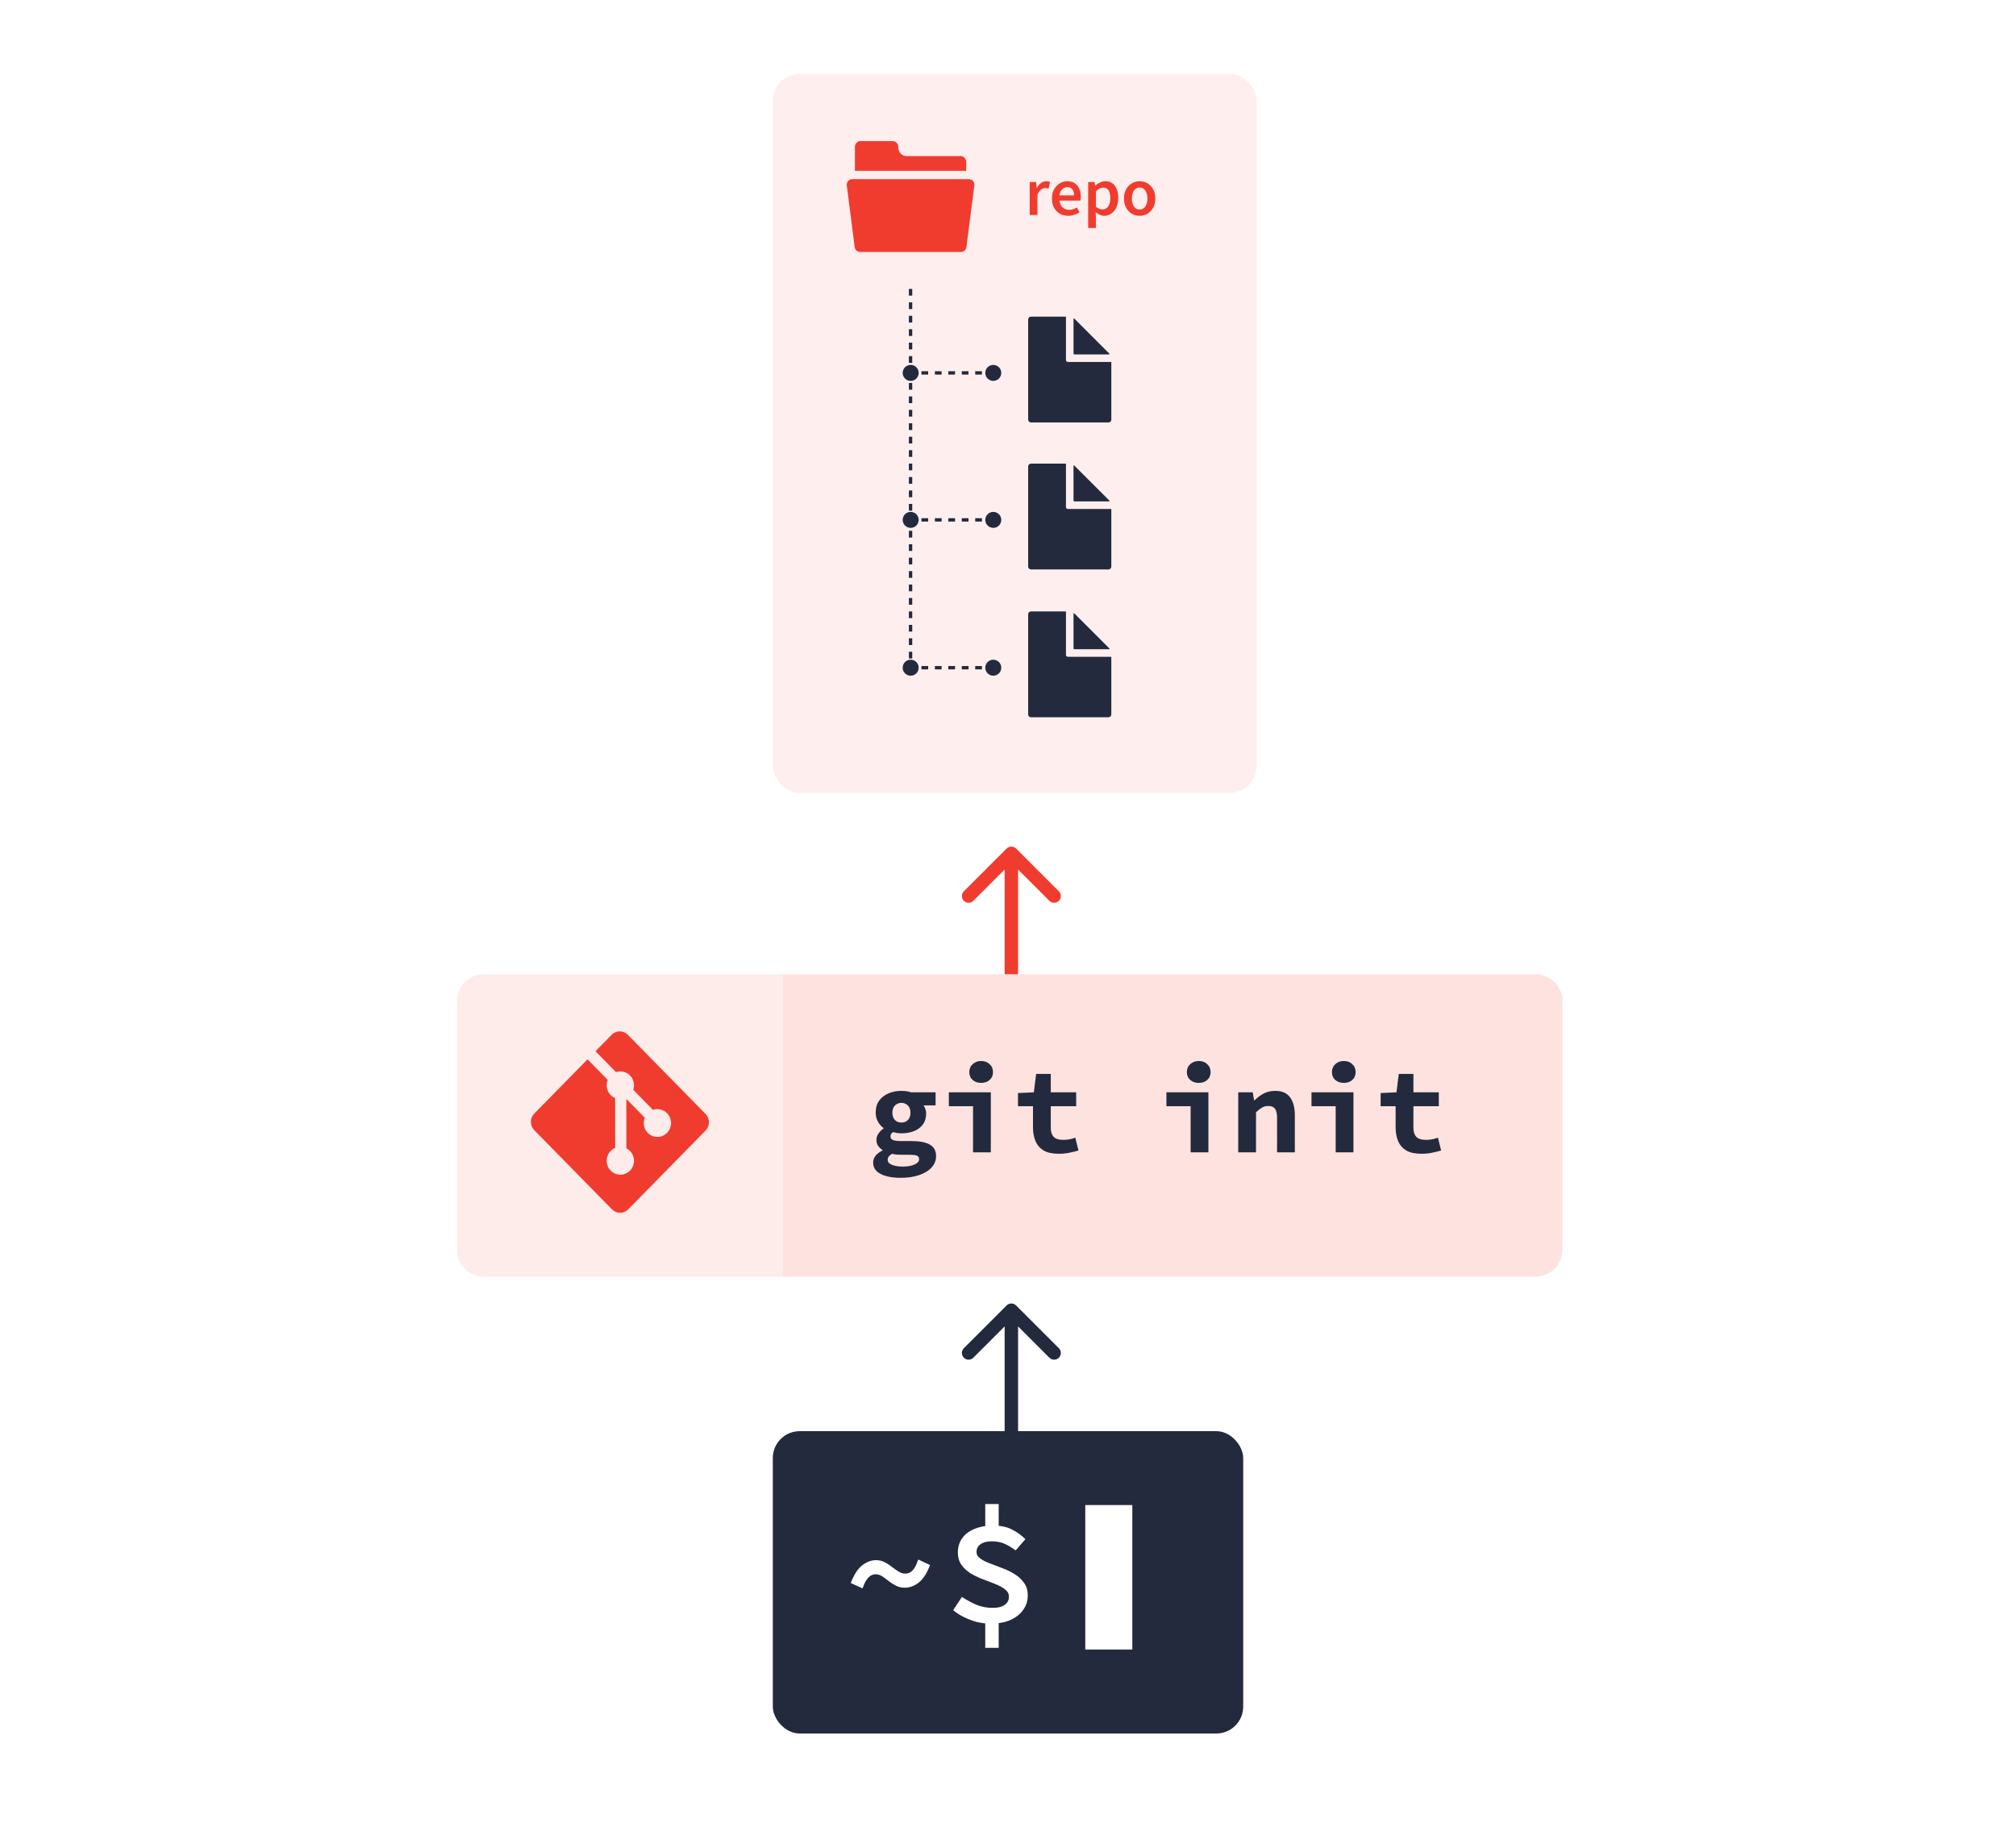
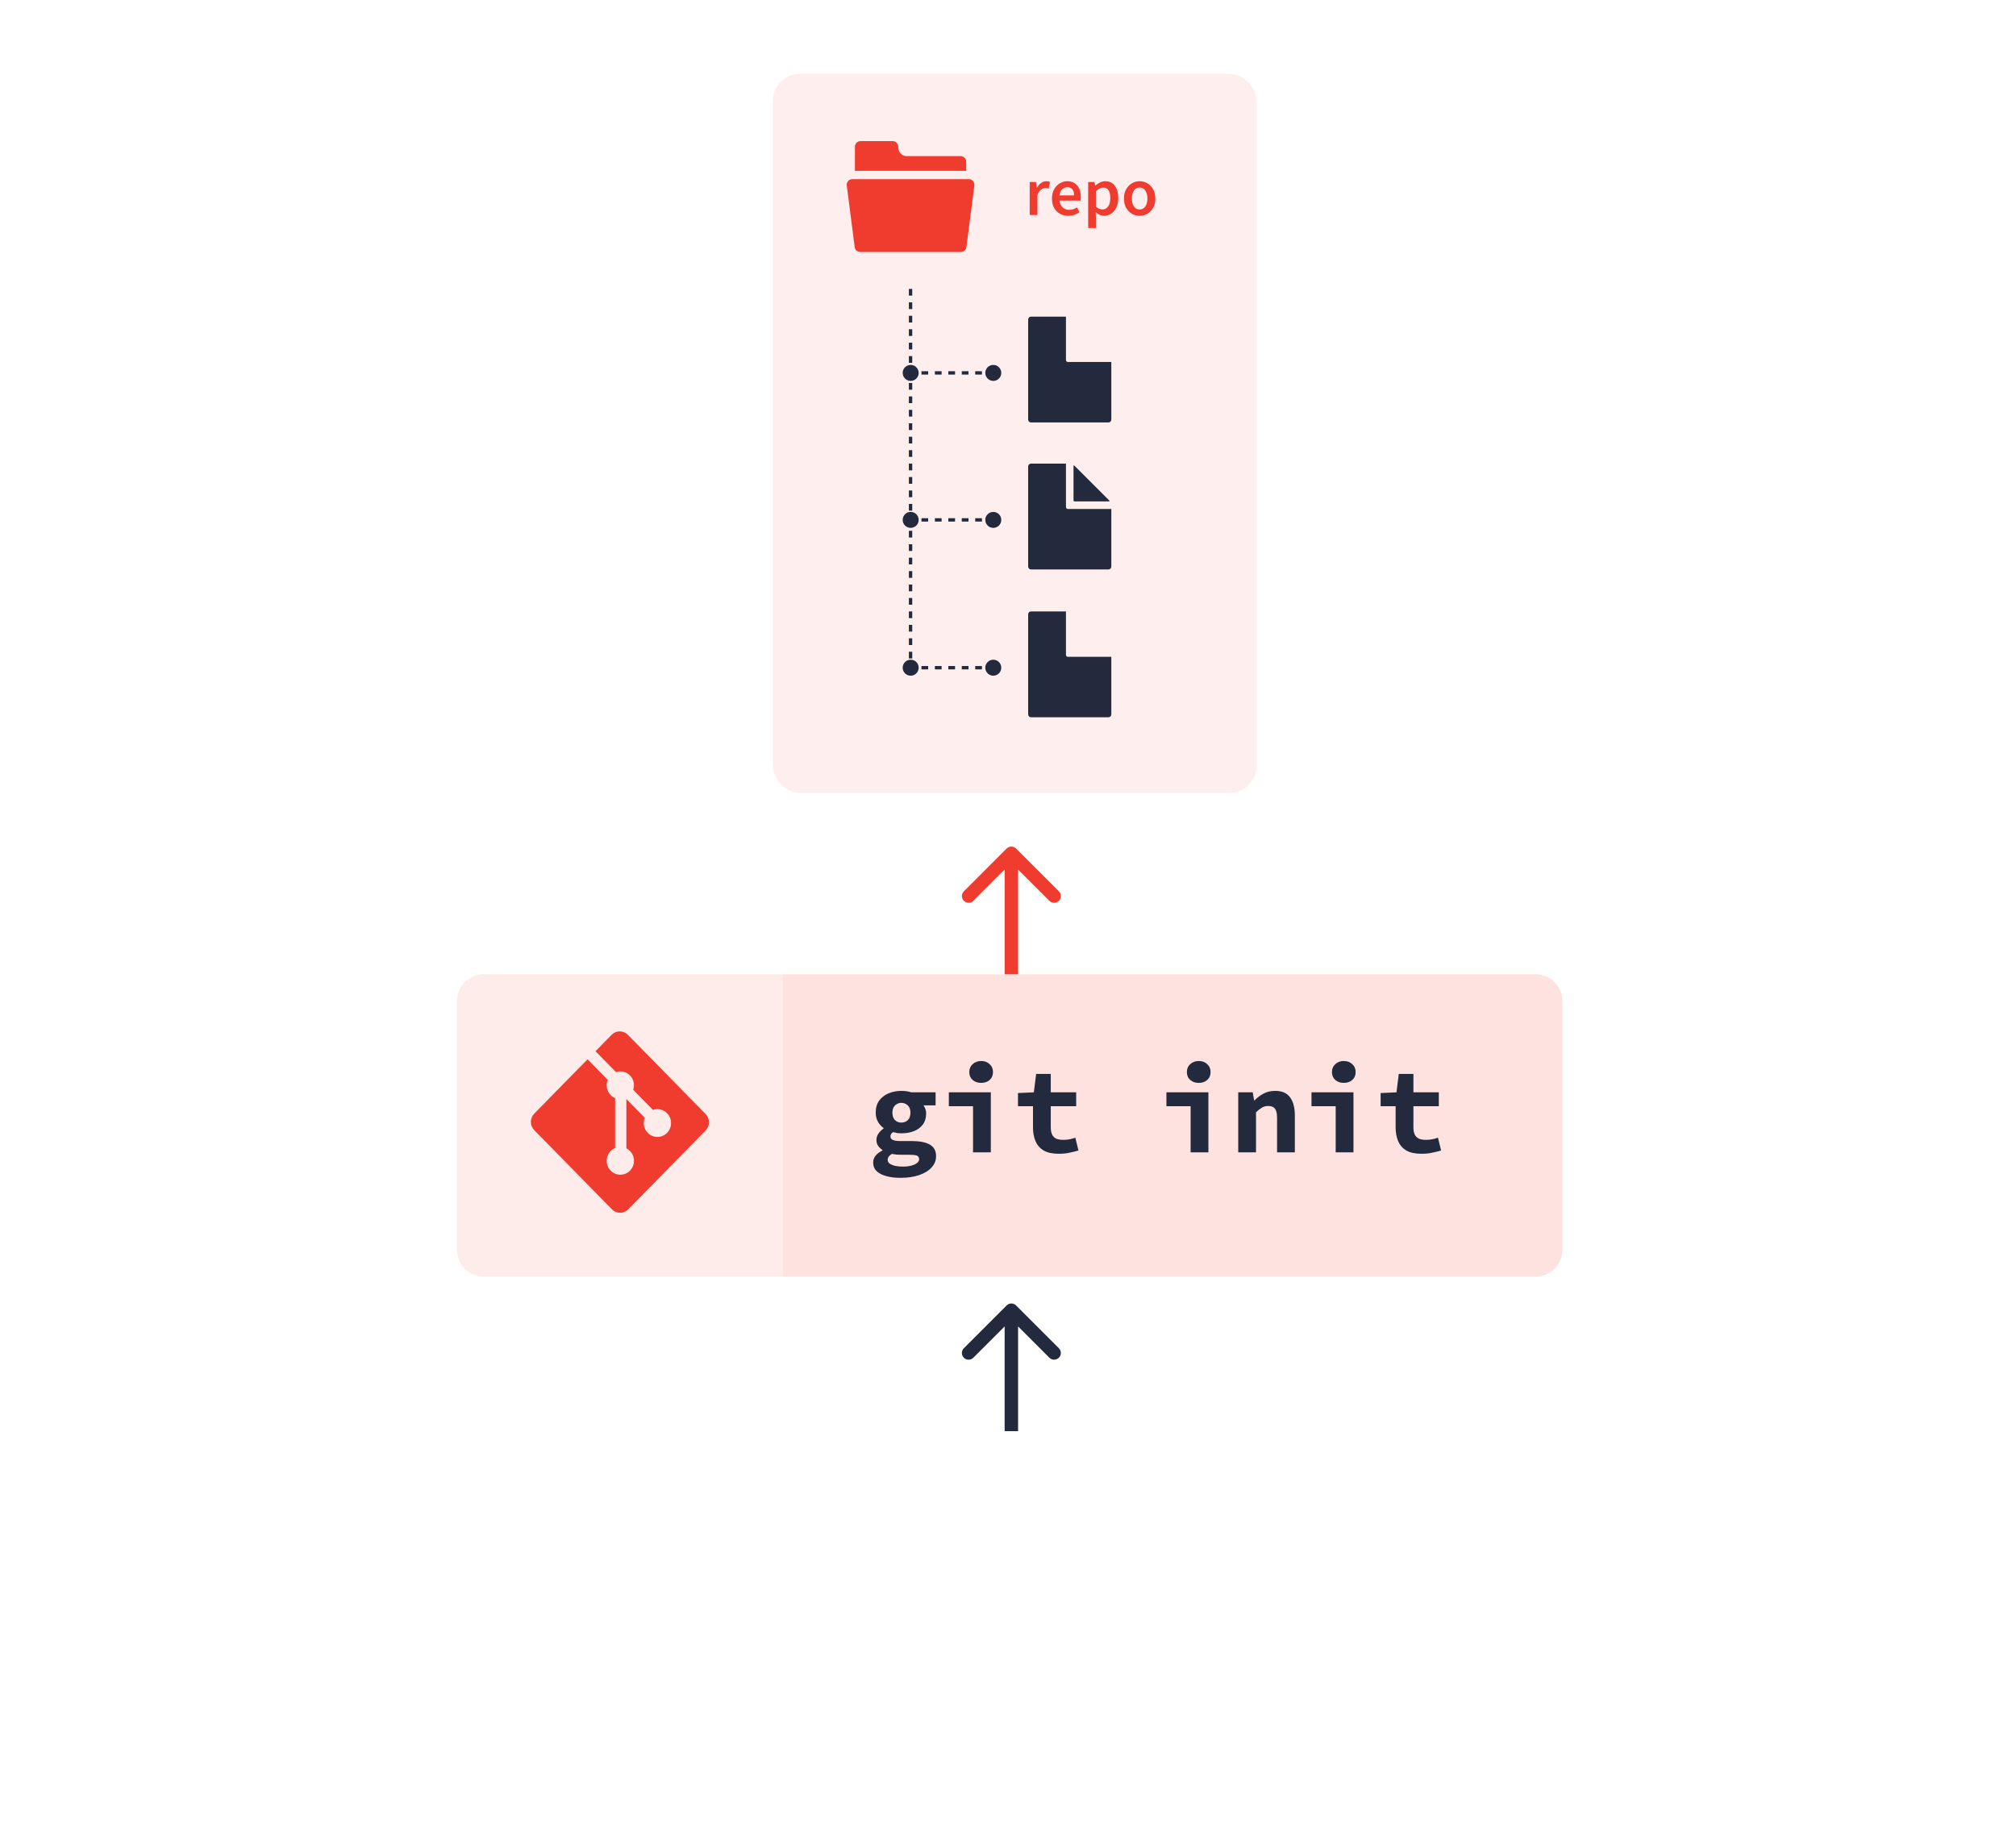
<svg xmlns="http://www.w3.org/2000/svg" width="600" height="550" viewBox="0 0 600 550" fill="none">
  <rect width="600" height="550" fill="white" />
  <path opacity="0.15" d="M233 290H457C461.418 290 465 293.582 465 298V372C465 376.418 461.418 380 457 380H233V290Z" fill="#F03C2E" />
  <rect opacity="0.08" x="230" y="22" width="144" height="214" rx="8" fill="#F03C2E" />
  <path d="M302.414 388.586C301.633 387.805 300.367 387.805 299.586 388.586L286.858 401.314C286.077 402.095 286.077 403.361 286.858 404.142C287.639 404.923 288.905 404.923 289.686 404.142L301 392.828L312.314 404.142C313.095 404.923 314.361 404.923 315.142 404.142C315.923 403.361 315.923 402.095 315.142 401.314L302.414 388.586ZM303 426L303 390L299 390L299 426L303 426Z" fill="#232A3D" />
  <path d="M302.414 252.586C301.633 251.805 300.367 251.805 299.586 252.586L286.858 265.314C286.077 266.095 286.077 267.361 286.858 268.142C287.639 268.923 288.905 268.923 289.686 268.142L301 256.828L312.314 268.142C313.095 268.923 314.361 268.923 315.142 268.142C315.923 267.361 315.923 266.095 315.142 265.314L302.414 252.586ZM303 290L303 254L299 254L299 290L303 290Z" fill="#F03C2E" />
-   <rect x="230" y="426" width="140" height="90" rx="8" fill="#232A3D" />
  <path d="M269.3 472.6C268.333 472.6 267.45 472.4 266.65 472C265.85 471.567 265.117 471.1 264.45 470.6C263.817 470.067 263.183 469.6 262.55 469.2C261.917 468.8 261.267 468.6 260.6 468.6C260.1 468.6 259.617 468.733 259.15 469C258.717 469.267 258.283 469.717 257.85 470.35C257.45 470.95 257.067 471.767 256.7 472.8L253.2 471.2C254.167 468.7 255.3 466.95 256.6 465.95C257.933 464.917 259.3 464.4 260.7 464.4C261.7 464.4 262.583 464.617 263.35 465.05C264.15 465.45 264.867 465.917 265.5 466.45C266.167 466.95 266.817 467.4 267.45 467.8C268.083 468.2 268.733 468.4 269.4 468.4C269.933 468.4 270.417 468.283 270.85 468.05C271.317 467.783 271.75 467.35 272.15 466.75C272.55 466.117 272.933 465.267 273.3 464.2L276.8 465.85C275.867 468.317 274.733 470.067 273.4 471.1C272.1 472.1 270.733 472.6 269.3 472.6ZM283.68 479.3L286.28 475.35C287.714 476.283 289.164 477.067 290.63 477.7C292.13 478.3 293.73 478.6 295.43 478.6C297.03 478.6 298.23 478.3 299.03 477.7C299.864 477.1 300.28 476.3 300.28 475.3C300.28 474.433 299.914 473.717 299.18 473.15C298.447 472.55 297.497 472.017 296.33 471.55C295.197 471.083 293.98 470.617 292.68 470.15C291.38 469.65 290.147 469.067 288.98 468.4C287.847 467.7 286.914 466.85 286.18 465.85C285.447 464.85 285.08 463.6 285.08 462.1C285.08 460.467 285.514 459.05 286.38 457.85C287.247 456.65 288.464 455.733 290.03 455.1C291.63 454.433 293.447 454.1 295.48 454.1C297.747 454.1 299.63 454.483 301.13 455.25C302.664 456.017 304.014 456.983 305.18 458.15L302.28 461.5C301.114 460.633 299.997 459.967 298.93 459.5C297.897 459.033 296.614 458.8 295.08 458.8C293.714 458.8 292.63 459.083 291.83 459.65C291.03 460.217 290.63 461 290.63 462C290.63 462.733 290.997 463.367 291.73 463.9C292.464 464.433 293.414 464.917 294.58 465.35C295.747 465.783 296.964 466.25 298.23 466.75C299.53 467.217 300.747 467.8 301.88 468.5C303.047 469.2 303.997 470.067 304.73 471.1C305.497 472.1 305.88 473.367 305.88 474.9C305.88 476.533 305.414 477.983 304.48 479.25C303.58 480.517 302.297 481.517 300.63 482.25C298.997 482.95 297.014 483.3 294.68 483.3C293.414 483.3 292.097 483.133 290.73 482.8C289.397 482.433 288.114 481.95 286.88 481.35C285.68 480.75 284.614 480.067 283.68 479.3ZM293.23 456V447.7H297.23V456H293.23ZM293.23 481.05H297.23V490.5H293.23V481.05Z" fill="white" />
  <rect x="323" y="448" width="14" height="43" fill="white" />
  <path d="M267.972 350.596C266.412 350.596 265.02 350.428 263.796 350.092C262.596 349.78 261.636 349.288 260.916 348.616C260.22 347.944 259.872 347.08 259.872 346.024C259.872 345.304 260.1 344.644 260.556 344.044C261.036 343.444 261.732 342.916 262.644 342.46V342.316C262.14 341.98 261.708 341.572 261.348 341.092C261.012 340.612 260.844 340 260.844 339.256C260.844 338.656 261.036 338.056 261.42 337.456C261.828 336.856 262.344 336.34 262.968 335.908V335.764C262.32 335.332 261.768 334.72 261.312 333.928C260.856 333.136 260.628 332.224 260.628 331.192C260.628 329.752 260.976 328.552 261.672 327.592C262.392 326.632 263.328 325.912 264.48 325.432C265.656 324.952 266.916 324.712 268.26 324.712C269.364 324.712 270.348 324.856 271.212 325.144H278.448V329.032H274.848C275.064 329.296 275.244 329.644 275.388 330.076C275.556 330.484 275.64 330.916 275.64 331.372C275.64 332.74 275.304 333.868 274.632 334.756C273.984 335.62 273.108 336.268 272.004 336.7C270.9 337.132 269.652 337.348 268.26 337.348C267.924 337.348 267.54 337.324 267.108 337.276C266.676 337.204 266.244 337.108 265.812 336.988C265.524 337.18 265.32 337.372 265.2 337.564C265.08 337.756 265.02 338.008 265.02 338.32C265.02 338.776 265.26 339.112 265.74 339.328C266.244 339.544 267.012 339.652 268.044 339.652H271.356C273.708 339.652 275.496 340 276.72 340.696C277.968 341.392 278.592 342.544 278.592 344.152C278.592 345.4 278.16 346.504 277.296 347.464C276.432 348.448 275.196 349.216 273.588 349.768C272.004 350.32 270.132 350.596 267.972 350.596ZM268.26 334.144C268.764 334.144 269.22 334.036 269.628 333.82C270.036 333.604 270.36 333.28 270.6 332.848C270.84 332.392 270.96 331.84 270.96 331.192C270.96 330.568 270.84 330.04 270.6 329.608C270.36 329.176 270.036 328.852 269.628 328.636C269.22 328.396 268.764 328.276 268.26 328.276C267.78 328.276 267.336 328.396 266.928 328.636C266.52 328.852 266.196 329.176 265.956 329.608C265.716 330.04 265.596 330.568 265.596 331.192C265.596 331.84 265.716 332.392 265.956 332.848C266.196 333.28 266.52 333.604 266.928 333.82C267.336 334.036 267.78 334.144 268.26 334.144ZM268.728 347.248C269.688 347.248 270.528 347.152 271.248 346.96C271.968 346.768 272.532 346.504 272.94 346.168C273.348 345.856 273.552 345.496 273.552 345.088C273.552 344.488 273.288 344.104 272.76 343.936C272.232 343.792 271.452 343.72 270.42 343.72H268.188C267.54 343.72 267 343.696 266.568 343.648C266.16 343.6 265.788 343.54 265.452 343.468C264.996 343.756 264.672 344.032 264.48 344.296C264.288 344.584 264.192 344.896 264.192 345.232C264.192 345.88 264.6 346.372 265.416 346.708C266.232 347.068 267.336 347.248 268.728 347.248ZM289.594 343V329.284H282.394V325.144H294.886V343H289.594ZM292.006 322.336C290.998 322.336 290.158 322.048 289.486 321.472C288.814 320.872 288.478 320.092 288.478 319.132C288.478 318.148 288.814 317.356 289.486 316.756C290.158 316.132 290.998 315.82 292.006 315.82C293.038 315.82 293.878 316.132 294.526 316.756C295.198 317.356 295.534 318.148 295.534 319.132C295.534 320.092 295.198 320.872 294.526 321.472C293.878 322.048 293.038 322.336 292.006 322.336ZM315.14 343.432C313.244 343.432 311.732 343.108 310.604 342.46C309.5 341.788 308.696 340.864 308.192 339.688C307.688 338.512 307.436 337.144 307.436 335.584V329.284H302.972V325.36L307.688 325.144L308.372 319.672H312.728V325.144H320.288V329.284H312.728V335.548C312.728 336.436 312.86 337.156 313.124 337.708C313.388 338.26 313.796 338.668 314.348 338.932C314.9 339.172 315.608 339.292 316.472 339.292C317.168 339.292 317.804 339.232 318.38 339.112C318.956 338.992 319.508 338.836 320.036 338.644L320.972 342.46C320.18 342.7 319.304 342.916 318.344 343.108C317.408 343.324 316.34 343.432 315.14 343.432ZM354.352 343V329.284H347.152V325.144H359.644V343H354.352ZM356.764 322.336C355.756 322.336 354.916 322.048 354.244 321.472C353.572 320.872 353.236 320.092 353.236 319.132C353.236 318.148 353.572 317.356 354.244 316.756C354.916 316.132 355.756 315.82 356.764 315.82C357.796 315.82 358.636 316.132 359.284 316.756C359.956 317.356 360.292 318.148 360.292 319.132C360.292 320.092 359.956 320.872 359.284 321.472C358.636 322.048 357.796 322.336 356.764 322.336ZM368.522 343V325.144H372.842L373.238 327.52H373.382C374.15 326.752 375.026 326.092 376.01 325.54C377.018 324.988 378.194 324.712 379.538 324.712C381.554 324.712 383.03 325.36 383.966 326.656C384.902 327.952 385.37 329.728 385.37 331.984V343H380.078V332.668C380.078 331.468 379.874 330.592 379.466 330.04C379.082 329.488 378.41 329.212 377.45 329.212C376.73 329.212 376.094 329.38 375.542 329.716C375.014 330.028 374.438 330.484 373.814 331.084V343H368.522ZM397.524 343V329.284H390.324V325.144H402.816V343H397.524ZM399.936 322.336C398.928 322.336 398.088 322.048 397.416 321.472C396.744 320.872 396.408 320.092 396.408 319.132C396.408 318.148 396.744 317.356 397.416 316.756C398.088 316.132 398.928 315.82 399.936 315.82C400.968 315.82 401.808 316.132 402.456 316.756C403.128 317.356 403.464 318.148 403.464 319.132C403.464 320.092 403.128 320.872 402.456 321.472C401.808 322.048 400.968 322.336 399.936 322.336ZM423.07 343.432C421.174 343.432 419.662 343.108 418.534 342.46C417.43 341.788 416.626 340.864 416.122 339.688C415.618 338.512 415.366 337.144 415.366 335.584V329.284H410.902V325.36L415.618 325.144L416.302 319.672H420.658V325.144H428.218V329.284H420.658V335.548C420.658 336.436 420.79 337.156 421.054 337.708C421.318 338.26 421.726 338.668 422.278 338.932C422.83 339.172 423.538 339.292 424.402 339.292C425.098 339.292 425.734 339.232 426.31 339.112C426.886 338.992 427.438 338.836 427.966 338.644L428.902 342.46C428.11 342.7 427.234 342.916 426.274 343.108C425.338 343.324 424.27 343.432 423.07 343.432Z" fill="#232A3D" />
  <path opacity="0.1" d="M136 298C136 293.582 139.582 290 144 290H233V380H144C139.582 380 136 376.418 136 372V298Z" fill="#F03C2E" />
  <path d="M210 331.594L186.86 308.019C186.543 307.696 186.167 307.44 185.753 307.265C185.339 307.09 184.895 307 184.447 307C183.999 307 183.555 307.09 183.141 307.265C182.727 307.44 182.35 307.696 182.034 308.019L177.229 312.914L183.323 319.126C184.039 318.877 184.81 318.838 185.547 319.012C186.284 319.187 186.959 319.569 187.494 320.114C188.032 320.663 188.407 321.355 188.577 322.111C188.748 322.867 188.706 323.656 188.457 324.389L194.331 330.377C195.05 330.122 195.825 330.079 196.567 330.252C197.309 330.426 197.988 330.809 198.526 331.358C198.904 331.742 199.203 332.198 199.408 332.7C199.612 333.202 199.717 333.74 199.717 334.284C199.717 334.827 199.612 335.365 199.408 335.867C199.203 336.369 198.904 336.825 198.526 337.209C198.149 337.594 197.702 337.899 197.209 338.108C196.716 338.316 196.187 338.423 195.654 338.423C195.12 338.423 194.592 338.316 194.099 338.108C193.606 337.899 193.159 337.594 192.782 337.209C192.215 336.632 191.829 335.896 191.672 335.096C191.515 334.295 191.594 333.465 191.898 332.71L186.419 327.127V341.817C186.817 342.016 187.18 342.281 187.494 342.599C188.256 343.376 188.683 344.429 188.683 345.526C188.683 346.624 188.256 347.677 187.494 348.453C185.906 350.069 183.334 350.069 181.752 348.453C181.374 348.069 181.074 347.613 180.87 347.111C180.665 346.609 180.56 346.07 180.56 345.526C180.56 344.983 180.665 344.444 180.87 343.942C181.074 343.44 181.374 342.984 181.752 342.599C182.131 342.211 182.582 341.904 183.08 341.697V326.87C182.582 326.663 182.131 326.356 181.752 325.968C181.181 325.387 180.794 324.647 180.637 323.841C180.481 323.035 180.564 322.2 180.875 321.443L174.867 315.318L159 331.485C158.683 331.808 158.432 332.191 158.26 332.613C158.088 333.035 158 333.488 158 333.944C158 334.401 158.088 334.853 158.26 335.275C158.432 335.697 158.683 336.081 159 336.404L182.14 359.981C182.457 360.304 182.833 360.56 183.247 360.735C183.661 360.91 184.105 361 184.553 361C185.001 361 185.445 360.91 185.859 360.735C186.273 360.56 186.65 360.304 186.966 359.981L210 336.515C210.64 335.862 211 334.977 211 334.055C211 333.132 210.64 332.247 210 331.594Z" fill="#F03C2E" />
  <path d="M287.468 50.891C287.32 50.869 287.172 50.847 287.022 50.847H254.978C254.828 50.847 254.68 50.869 254.532 50.891C254.502 50.896 254.471 50.9 254.441 50.905V43.694C254.441 42.758 255.174 42 256.078 42H265.699C266.603 42 267.336 42.758 267.336 43.694V43.887C267.336 45.312 268.453 46.468 269.831 46.468H285.922C286.826 46.468 287.559 47.227 287.559 48.162V50.905C287.529 50.9 287.498 50.896 287.468 50.891Z" fill="#F03C2E" />
  <path d="M288.363 53.321C288.813 53.321 289.244 53.513 289.553 53.852C289.862 54.19 290.023 54.646 289.997 55.111L287.647 73.403C287.598 74.299 286.881 75 286.013 75H255.987C255.119 75 254.402 74.299 254.353 73.403L252.003 55.111C251.977 54.646 252.138 54.19 252.447 53.852C252.756 53.513 253.187 53.321 253.637 53.321H288.363Z" fill="#F03C2E" />
  <path d="M271 86L271 199" stroke="#232A3D" stroke-dasharray="2 2" />
  <path d="M306.46 64V54.18H308.36L308.52 55.92H308.6C308.947 55.28 309.367 54.793 309.86 54.46C310.353 54.113 310.86 53.94 311.38 53.94C311.847 53.94 312.22 54.007 312.5 54.14L312.1 56.14C311.927 56.087 311.767 56.047 311.62 56.02C311.473 55.993 311.293 55.98 311.08 55.98C310.693 55.98 310.287 56.133 309.86 56.44C309.433 56.733 309.067 57.253 308.76 58V64H306.46ZM317.926 64.24C317.019 64.24 316.199 64.04 315.466 63.64C314.732 63.227 314.152 62.64 313.726 61.88C313.299 61.107 313.086 60.18 313.086 59.1C313.086 58.033 313.299 57.113 313.726 56.34C314.166 55.567 314.732 54.973 315.426 54.56C316.119 54.147 316.846 53.94 317.606 53.94C318.499 53.94 319.246 54.14 319.846 54.54C320.446 54.927 320.899 55.473 321.206 56.18C321.512 56.873 321.666 57.68 321.666 58.6C321.666 59.08 321.632 59.453 321.566 59.72H315.326C315.432 60.587 315.746 61.26 316.266 61.74C316.786 62.22 317.439 62.46 318.226 62.46C318.652 62.46 319.046 62.4 319.406 62.28C319.779 62.147 320.146 61.967 320.506 61.74L321.286 63.18C320.819 63.487 320.299 63.74 319.726 63.94C319.152 64.14 318.552 64.24 317.926 64.24ZM315.306 58.16H319.666C319.666 57.4 319.499 56.807 319.166 56.38C318.832 55.94 318.332 55.72 317.666 55.72C317.092 55.72 316.579 55.933 316.126 56.36C315.686 56.773 315.412 57.373 315.306 58.16ZM323.862 67.88V54.18H325.762L325.922 55.22H326.002C326.416 54.873 326.876 54.573 327.382 54.32C327.902 54.067 328.429 53.94 328.962 53.94C330.189 53.94 331.136 54.393 331.802 55.3C332.482 56.207 332.822 57.42 332.822 58.94C332.822 60.06 332.622 61.02 332.222 61.82C331.822 62.607 331.302 63.207 330.662 63.62C330.036 64.033 329.356 64.24 328.622 64.24C328.196 64.24 327.769 64.147 327.342 63.96C326.916 63.76 326.502 63.493 326.102 63.16L326.162 64.8V67.88H323.862ZM328.142 62.34C328.796 62.34 329.342 62.053 329.782 61.48C330.222 60.907 330.442 60.067 330.442 58.96C330.442 57.973 330.276 57.207 329.942 56.66C329.609 56.113 329.069 55.84 328.322 55.84C327.629 55.84 326.909 56.207 326.162 56.94V61.52C326.522 61.813 326.869 62.027 327.202 62.16C327.536 62.28 327.849 62.34 328.142 62.34ZM339.171 64.24C338.358 64.24 337.598 64.04 336.891 63.64C336.185 63.227 335.611 62.64 335.171 61.88C334.731 61.107 334.511 60.18 334.511 59.1C334.511 58.007 334.731 57.08 335.171 56.32C335.611 55.547 336.185 54.96 336.891 54.56C337.598 54.147 338.358 53.94 339.171 53.94C339.998 53.94 340.765 54.147 341.471 54.56C342.178 54.96 342.751 55.547 343.191 56.32C343.631 57.08 343.851 58.007 343.851 59.1C343.851 60.18 343.631 61.107 343.191 61.88C342.751 62.64 342.178 63.227 341.471 63.64C340.765 64.04 339.998 64.24 339.171 64.24ZM339.171 62.36C339.891 62.36 340.458 62.06 340.871 61.46C341.285 60.86 341.491 60.073 341.491 59.1C341.491 58.113 341.285 57.32 340.871 56.72C340.458 56.12 339.891 55.82 339.171 55.82C338.451 55.82 337.885 56.12 337.471 56.72C337.071 57.32 336.871 58.113 336.871 59.1C336.871 60.073 337.071 60.86 337.471 61.46C337.885 62.06 338.451 62.36 339.171 62.36Z" fill="#F03C2E" />
  <path d="M270.241 111H294.034" stroke="#232A3D" stroke-dasharray="2 2" />
  <circle cx="295.621" cy="111" r="2.379" fill="#232A3D" />
  <path d="M273.414 111C273.414 112.314 272.349 113.379 271.034 113.379C269.72 113.379 268.655 112.314 268.655 111C268.655 109.686 269.72 108.621 271.034 108.621C272.349 108.621 273.414 109.686 273.414 111Z" fill="#232A3D" />
  <path d="M270.241 154.75H294.034" stroke="#232A3D" stroke-dasharray="2 2" />
  <circle cx="295.621" cy="154.75" r="2.379" fill="#232A3D" />
  <path d="M273.414 154.75C273.414 156.064 272.349 157.129 271.034 157.129C269.72 157.129 268.655 156.064 268.655 154.75C268.655 153.436 269.72 152.371 271.034 152.371C272.349 152.371 273.414 153.436 273.414 154.75Z" fill="#232A3D" />
  <path d="M270.241 198.75H294.034" stroke="#232A3D" stroke-dasharray="2 2" />
  <circle cx="295.621" cy="198.75" r="2.379" fill="#232A3D" />
  <path d="M273.414 198.75C273.414 200.064 272.349 201.129 271.034 201.129C269.72 201.129 268.655 200.064 268.655 198.75C268.655 197.436 269.72 196.371 271.034 196.371C272.349 196.371 273.414 197.436 273.414 198.75Z" fill="#232A3D" />
  <path d="M317.25 107.188V94.25H306.844C306.62 94.25 306.405 94.339 306.247 94.497C306.089 94.655 306 94.87 306 95.094V124.906C306 125.13 306.089 125.345 306.247 125.503C306.405 125.661 306.62 125.75 306.844 125.75H329.906C330.13 125.75 330.345 125.661 330.503 125.503C330.661 125.345 330.75 125.13 330.75 124.906V107.75H317.812C317.663 107.75 317.52 107.691 317.415 107.585C317.309 107.48 317.25 107.337 317.25 107.188Z" fill="#232A3D" />
-   <path d="M319.5 94.931V105.219C319.5 105.293 319.53 105.365 319.582 105.418C319.635 105.47 319.707 105.5 319.781 105.5H330.069C330.096 105.5 330.124 105.492 330.147 105.476C330.17 105.461 330.188 105.439 330.199 105.413C330.209 105.388 330.212 105.359 330.207 105.332C330.201 105.305 330.188 105.28 330.169 105.26L319.74 94.831C319.72 94.812 319.695 94.799 319.668 94.793C319.64 94.788 319.612 94.791 319.587 94.801C319.561 94.812 319.539 94.83 319.524 94.853C319.508 94.876 319.5 94.903 319.5 94.931Z" fill="#232A3D" />
  <path d="M317.25 150.938V138H306.844C306.62 138 306.405 138.089 306.247 138.247C306.089 138.405 306 138.62 306 138.844V168.656C306 168.88 306.089 169.095 306.247 169.253C306.405 169.411 306.62 169.5 306.844 169.5H329.906C330.13 169.5 330.345 169.411 330.503 169.253C330.661 169.095 330.75 168.88 330.75 168.656V151.5H317.812C317.663 151.5 317.52 151.441 317.415 151.335C317.309 151.23 317.25 151.087 317.25 150.938Z" fill="#232A3D" />
  <path d="M319.5 138.681V148.969C319.5 149.043 319.53 149.115 319.582 149.168C319.635 149.22 319.707 149.25 319.781 149.25H330.069C330.096 149.25 330.124 149.242 330.147 149.226C330.17 149.211 330.188 149.189 330.199 149.163C330.209 149.138 330.212 149.109 330.207 149.082C330.201 149.055 330.188 149.03 330.169 149.01L319.74 138.581C319.72 138.562 319.695 138.549 319.668 138.543C319.64 138.538 319.612 138.541 319.587 138.551C319.561 138.562 319.539 138.58 319.524 138.603C319.508 138.626 319.5 138.653 319.5 138.681Z" fill="#232A3D" />
  <path d="M317.25 194.938V182H306.844C306.62 182 306.405 182.089 306.247 182.247C306.089 182.405 306 182.62 306 182.844V212.656C306 212.88 306.089 213.095 306.247 213.253C306.405 213.411 306.62 213.5 306.844 213.5H329.906C330.13 213.5 330.345 213.411 330.503 213.253C330.661 213.095 330.75 212.88 330.75 212.656V195.5H317.812C317.663 195.5 317.52 195.441 317.415 195.335C317.309 195.23 317.25 195.087 317.25 194.938Z" fill="#232A3D" />
-   <path d="M319.5 182.681V192.969C319.5 193.043 319.53 193.115 319.582 193.168C319.635 193.22 319.707 193.25 319.781 193.25H330.069C330.096 193.25 330.124 193.242 330.147 193.226C330.17 193.211 330.188 193.189 330.199 193.163C330.209 193.138 330.212 193.109 330.207 193.082C330.201 193.055 330.188 193.03 330.169 193.01L319.74 182.581C319.72 182.562 319.695 182.549 319.668 182.543C319.64 182.538 319.612 182.541 319.587 182.551C319.561 182.562 319.539 182.58 319.524 182.603C319.508 182.626 319.5 182.653 319.5 182.681Z" fill="#232A3D" />
</svg>